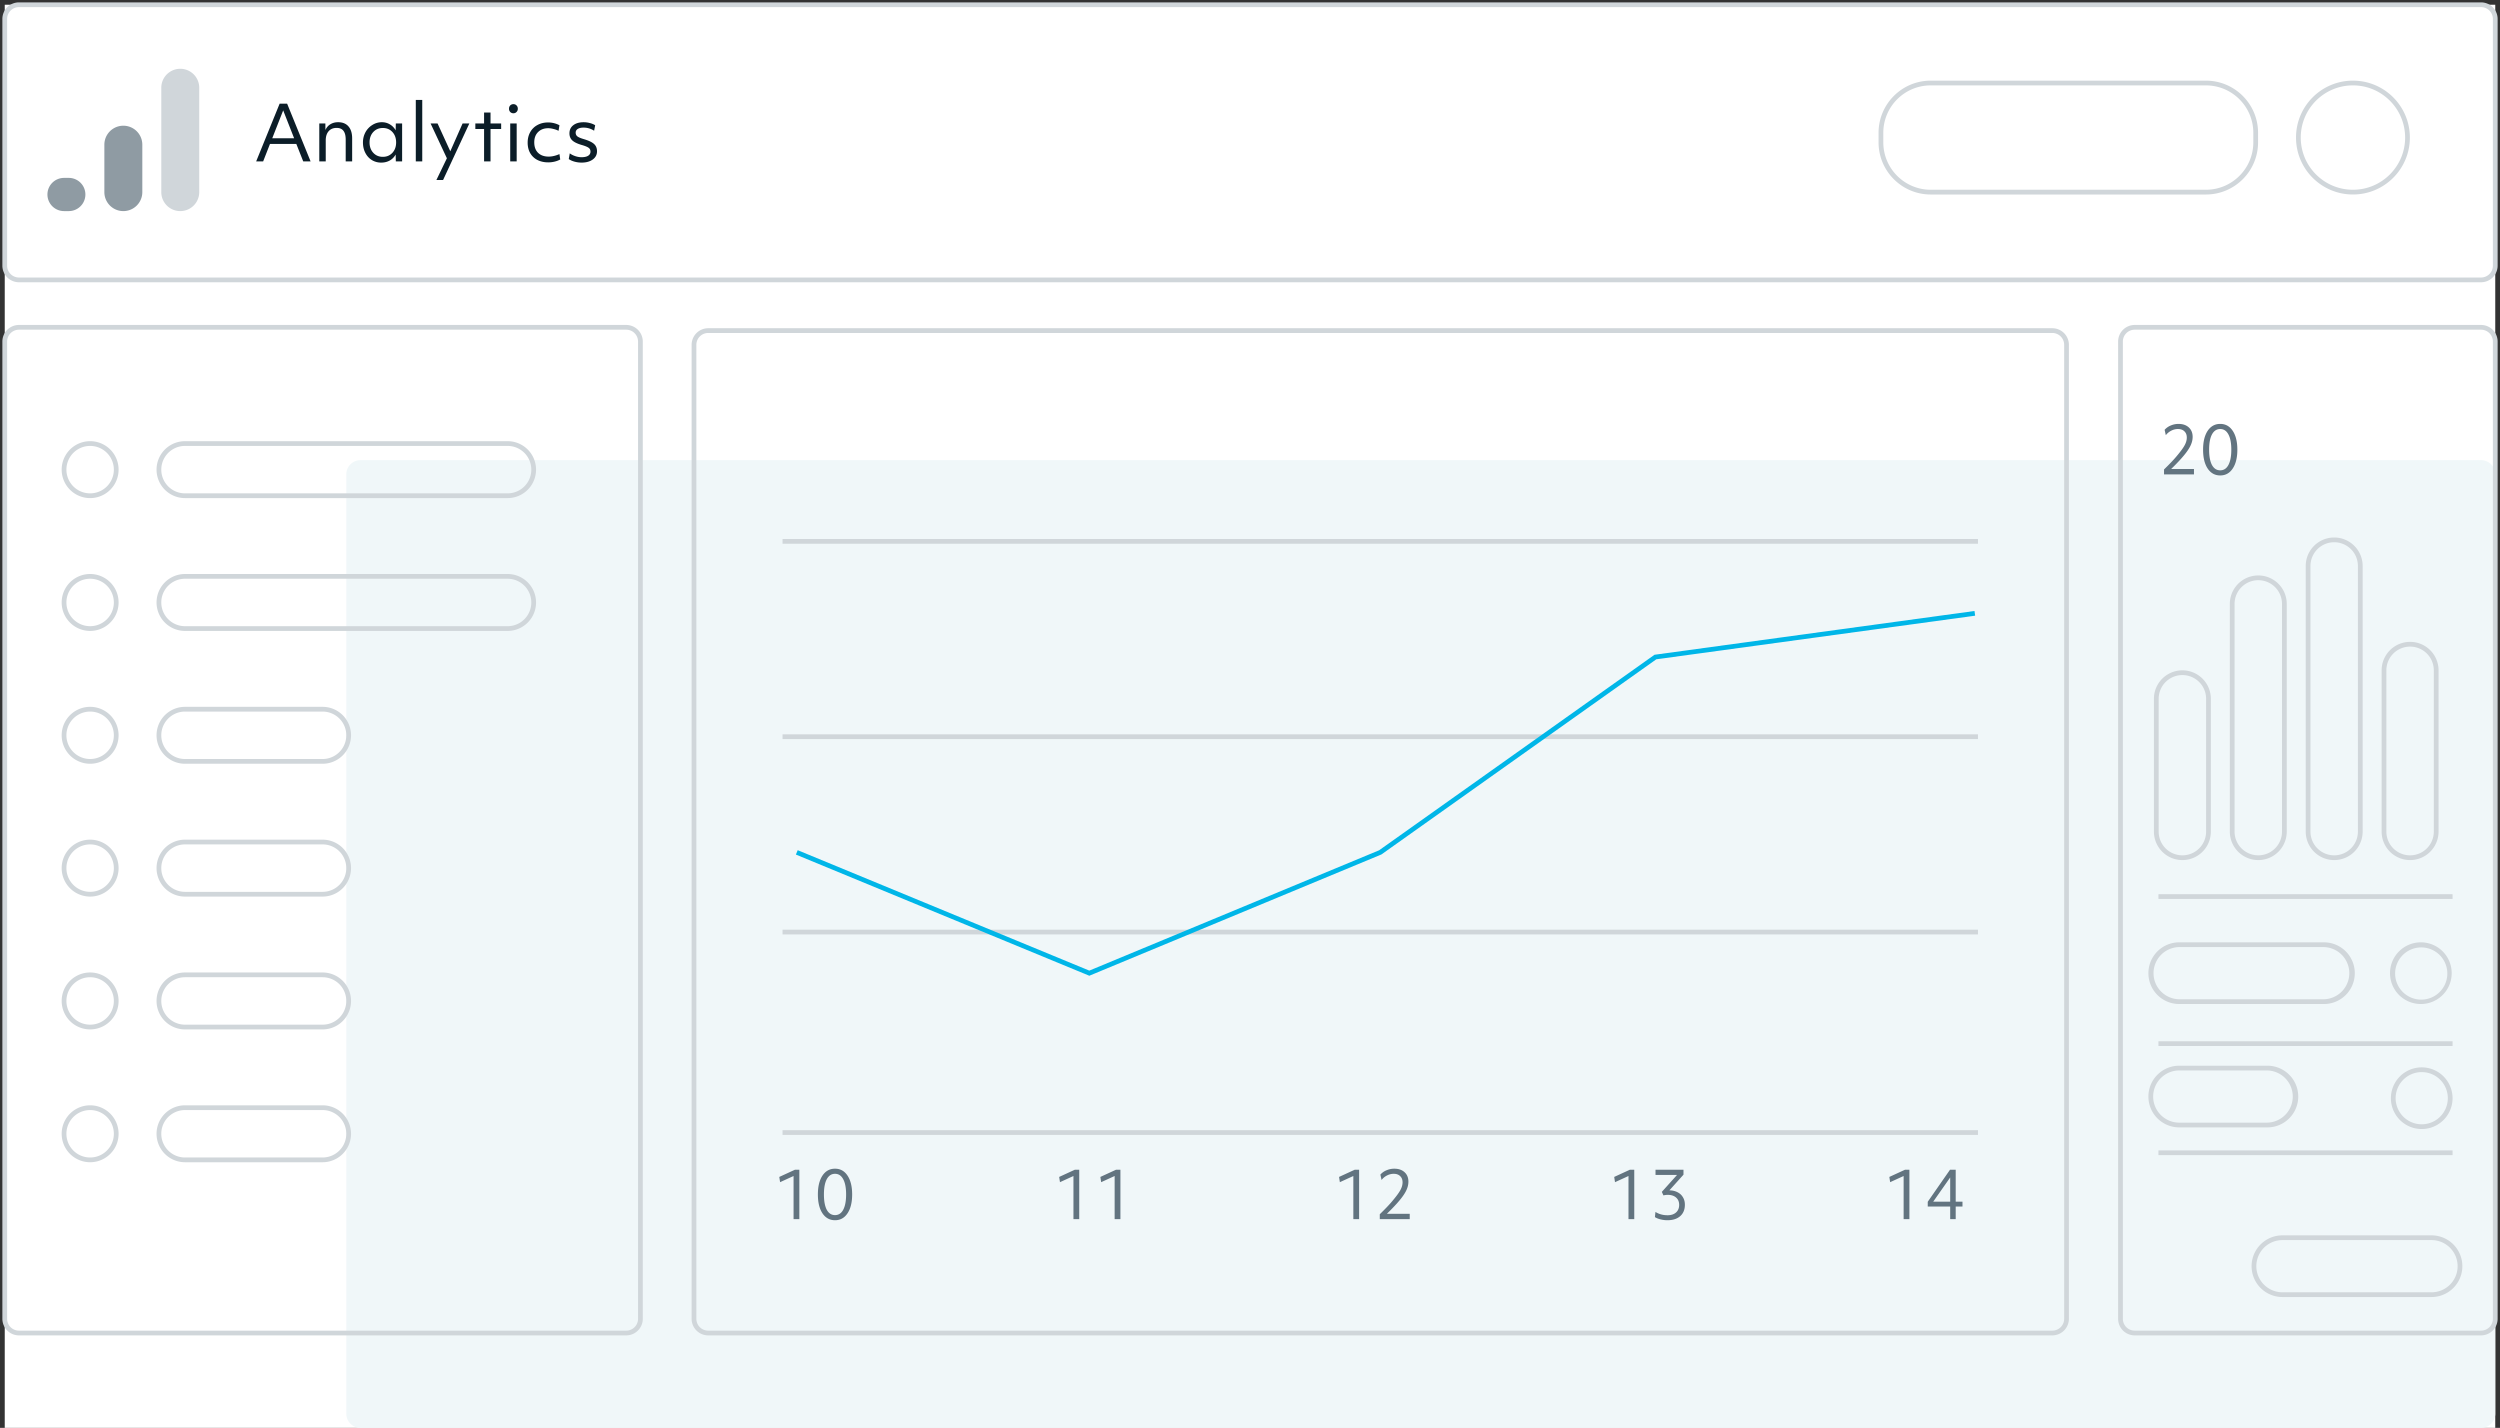
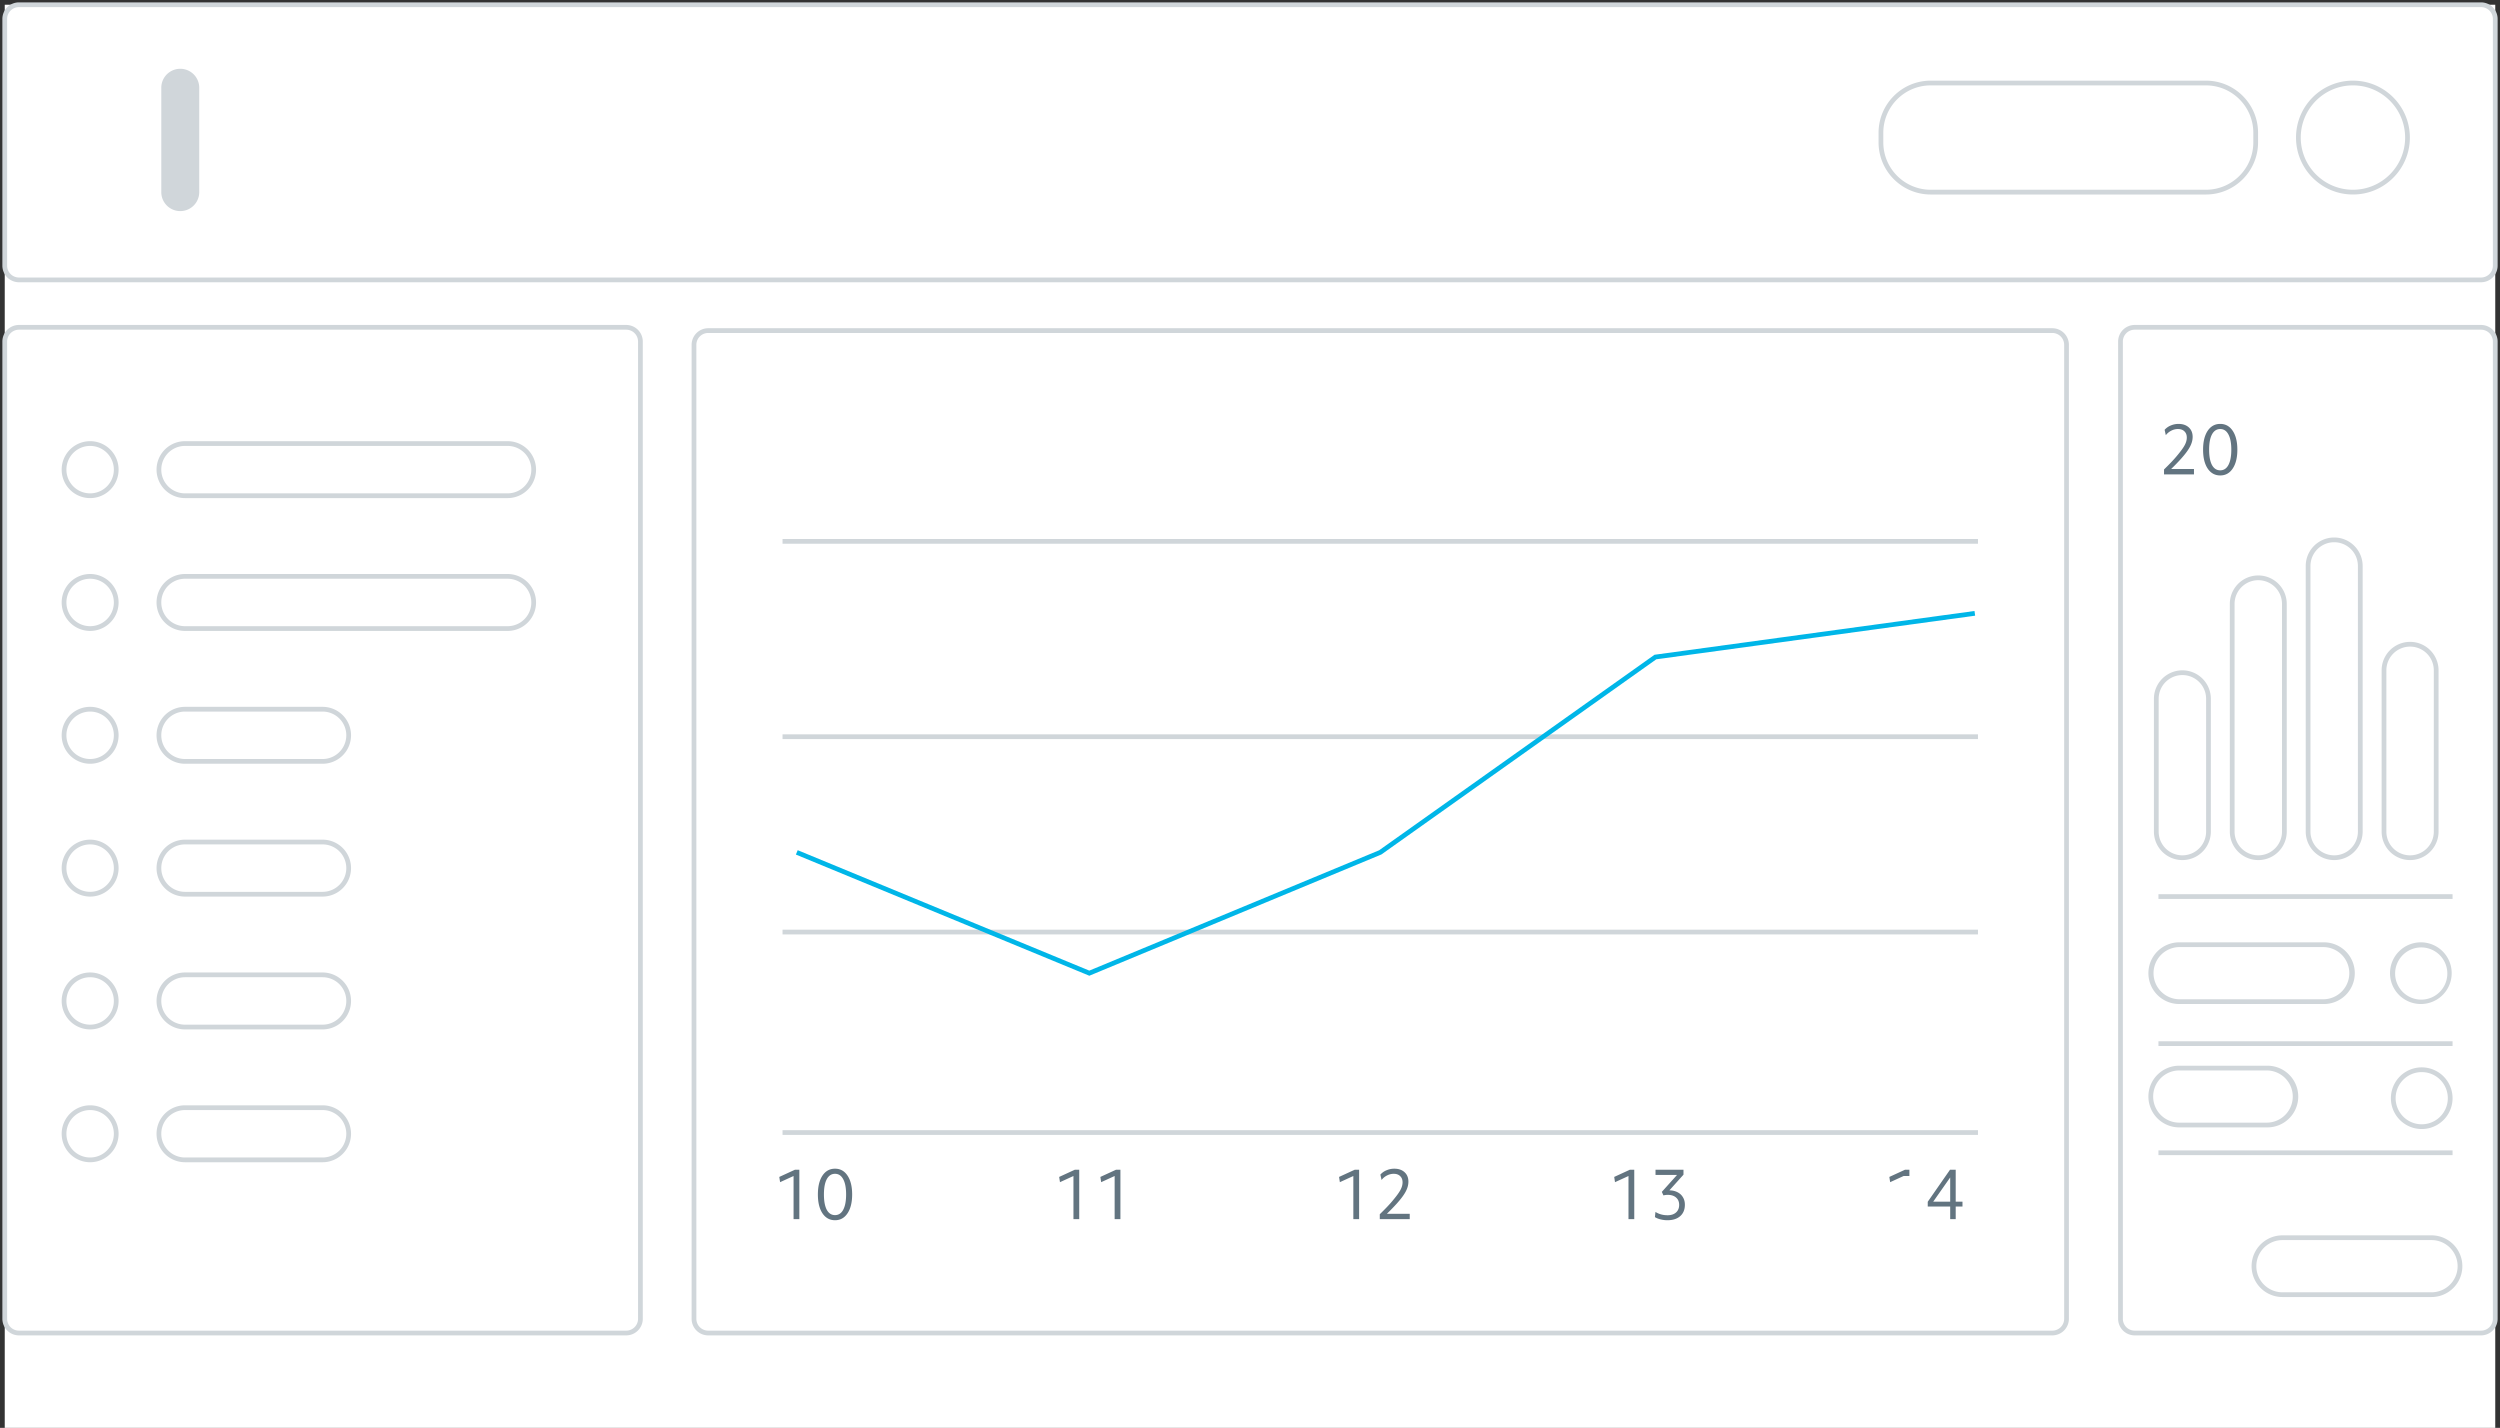
<svg xmlns="http://www.w3.org/2000/svg" width="527" height="301" viewBox="0 0 527 301" fill="none">
  <rect x="0" y="0" width="527" height="301" fill="#333333" stroke="none" />
  <path fill="#fff" d="M1 1h525v300H1z" />
-   <path d="M73 100a3 3 0 0 1 3-3h447a3 3 0 0 1 3 3v198a3 3 0 0 1-3 3H76a3 3 0 0 1-3-3V100Z" fill="#F0F7F9" />
-   <path d="M10 41a3.5 3.5 0 0 1 3.5-3.5h1a3.5 3.5 0 1 1 0 7h-1A3.5 3.5 0 0 1 10 41ZM22 30.5a4 4 0 0 1 8 0v10a4 4 0 0 1-8 0v-10Z" fill="#8F9BA3" />
  <path d="M34 18.5a4 4 0 0 1 8 0v22a4 4 0 0 1-8 0v-22Z" fill="#D0D6DA" />
-   <path d="M58.944 21.86h1.584l4.944 12.16H63.92l-1.456-3.68h-5.552l-1.44 3.68H54l4.944-12.16ZM62 29.14l-2.304-5.872-2.304 5.872H62ZM67.306 26.02h1.28l.016 1.392c.224-.523.57-.928 1.04-1.216.469-.288 1.013-.432 1.632-.432.949 0 1.68.299 2.192.896.512.587.768 1.43.768 2.528v4.832h-1.36v-4.592c0-.832-.16-1.45-.48-1.856-.31-.405-.79-.608-1.44-.608-.715 0-1.275.235-1.68.704-.406.47-.608 1.115-.608 1.936v4.416h-1.36v-8ZM80.351 34.276a3.721 3.721 0 0 1-1.952-.528c-.576-.352-1.034-.853-1.376-1.504-.341-.65-.512-1.392-.512-2.224 0-.747.166-1.44.496-2.08a4.073 4.073 0 0 1 1.44-1.568 3.685 3.685 0 0 1 2.064-.608c.608 0 1.163.15 1.664.448.512.299.923.72 1.232 1.264l.032-1.456h1.328v8H83.44l-.032-1.456c-.31.555-.73.981-1.264 1.28-.522.288-1.12.432-1.792.432Zm.352-1.216c.822 0 1.494-.283 2.016-.848.523-.565.784-1.296.784-2.192 0-.896-.261-1.627-.784-2.192-.522-.565-1.194-.848-2.016-.848-.821 0-1.493.283-2.016.848-.522.565-.784 1.296-.784 2.192 0 .896.262 1.627.784 2.192.523.565 1.195.848 2.016.848ZM87.65 21.06h1.36v12.96h-1.36V21.06ZM94.204 33.364l-3.44-7.344h1.472l2.688 5.872 2.592-5.872h1.424l-5.536 11.92h-1.408l2.208-4.576ZM102.043 27.188h-1.84V26.02h1.84v-2.304h1.36v2.304h2.24v1.168h-2.24v6.832h-1.36v-6.832ZM107.556 26.02h1.36v8h-1.36v-8Zm.672-2.144a.912.912 0 0 1-.672-.272.963.963 0 0 1-.256-.688c0-.277.085-.507.256-.688a.912.912 0 0 1 .672-.272c.266 0 .485.09.656.272.181.181.272.41.272.688a.934.934 0 0 1-.272.688.863.863 0 0 1-.656.272ZM115.582 34.228c-.853 0-1.611-.165-2.272-.496a3.698 3.698 0 0 1-1.536-1.44c-.363-.63-.544-1.37-.544-2.224 0-.821.176-1.552.528-2.192a3.776 3.776 0 0 1 1.504-1.504c.661-.373 1.429-.56 2.304-.56.416 0 .832.053 1.248.16a4.8 4.8 0 0 1 1.12.432l-.192 1.168a4.674 4.674 0 0 0-1.072-.384 4.248 4.248 0 0 0-1.104-.16c-.885 0-1.6.272-2.144.816-.533.533-.8 1.253-.8 2.16 0 .939.267 1.675.8 2.208.544.533 1.291.8 2.24.8.704 0 1.461-.176 2.272-.528l.16 1.136a4.555 4.555 0 0 1-1.184.448c-.437.107-.88.16-1.328.16ZM122.585 34.276c-.501 0-1.002-.07-1.504-.208-.49-.139-.885-.32-1.184-.544l.208-1.2c.331.245.72.443 1.168.592.459.15.896.224 1.312.224.598 0 1.062-.101 1.392-.304.331-.213.496-.501.496-.864 0-.256-.058-.459-.176-.608-.106-.15-.298-.288-.576-.416-.266-.128-.661-.267-1.184-.416-.896-.267-1.536-.587-1.92-.96-.384-.373-.576-.859-.576-1.456 0-.725.267-1.296.8-1.712.544-.427 1.28-.64 2.208-.64.427 0 .864.059 1.312.176.448.117.816.272 1.104.464l-.224 1.152a4.042 4.042 0 0 0-2.224-.656c-.533 0-.944.096-1.232.288a.872.872 0 0 0-.432.784c0 .33.123.592.368.784.246.192.699.384 1.36.576 1.014.299 1.728.64 2.144 1.024.416.373.624.885.624 1.536 0 .715-.298 1.29-.896 1.728-.597.437-1.386.656-2.368.656Z" fill="#0B1D28" />
-   <path d="m167.284 247.9-2.842 1.302-.168-1.106 3.29-1.512h.938V257h-1.218v-9.1ZM176.022 256.146c.746 0 1.32-.373 1.722-1.12.41-.756.616-1.834.616-3.234s-.206-2.473-.616-3.22c-.402-.756-.976-1.134-1.722-1.134-.747 0-1.326.378-1.736 1.134-.402.747-.602 1.82-.602 3.22 0 1.4.2 2.478.602 3.234.41.747.989 1.12 1.736 1.12Zm0 1.078c-1.111 0-1.993-.485-2.646-1.456-.644-.971-.966-2.296-.966-3.976 0-1.68.322-3.005.966-3.976.653-.971 1.535-1.456 2.646-1.456 1.11 0 1.988.485 2.632 1.456.653.971.98 2.296.98 3.976 0 1.68-.327 3.005-.98 3.976-.644.971-1.522 1.456-2.632 1.456ZM226.284 247.9l-2.842 1.302-.168-1.106 3.29-1.512h.938V257h-1.218v-9.1ZM234.966 247.9l-2.842 1.302-.168-1.106 3.29-1.512h.938V257h-1.218v-9.1ZM285.284 247.9l-2.842 1.302-.168-1.106 3.29-1.512h.938V257h-1.218v-9.1ZM290.858 257v-1.036c1.185-1.157 2.048-2.063 2.59-2.716.849-.999 1.428-1.783 1.736-2.352.317-.569.476-1.12.476-1.652 0-.56-.168-.999-.504-1.316-.327-.327-.78-.49-1.358-.49-.495 0-.966.117-1.414.35a3.3 3.3 0 0 0-1.148.952l-.252-1.134a3.469 3.469 0 0 1 1.288-.91 4.147 4.147 0 0 1 1.652-.336c.896 0 1.614.247 2.156.742.541.495.812 1.157.812 1.988 0 .681-.187 1.372-.56 2.072-.364.7-.98 1.535-1.848 2.506a45.742 45.742 0 0 1-2.128 2.198h4.816V257h-6.314ZM343.284 247.9l-2.842 1.302-.168-1.106 3.29-1.512h.938V257h-1.218v-9.1ZM351.476 257.224c-.486 0-.966-.061-1.442-.182-.467-.112-.859-.271-1.176-.476l.112-1.092c.737.467 1.586.7 2.548.7.756 0 1.353-.196 1.792-.588.438-.392.658-.924.658-1.596 0-.653-.215-1.167-.644-1.54-.43-.383-1.018-.574-1.764-.574-.28 0-.584.037-.91.112l-.336-.742 3.206-3.57h-4.536v-1.092h5.894v1.036l-2.968 3.304c.644.009 1.208.14 1.694.392.494.243.877.593 1.148 1.05.28.448.42.98.42 1.596 0 1.017-.327 1.815-.98 2.394-.654.579-1.559.868-2.716.868ZM456.176 100v-1.036c1.185-1.157 2.049-2.063 2.59-2.716.849-.999 1.428-1.783 1.736-2.352.317-.57.476-1.12.476-1.652 0-.56-.168-.999-.504-1.316-.327-.327-.779-.49-1.358-.49a3.02 3.02 0 0 0-1.414.35 3.304 3.304 0 0 0-1.148.952l-.252-1.134a3.474 3.474 0 0 1 1.288-.91 4.15 4.15 0 0 1 1.652-.336c.896 0 1.615.247 2.156.742.541.495.812 1.157.812 1.988 0 .681-.187 1.372-.56 2.072-.364.7-.98 1.535-1.848 2.506a45.601 45.601 0 0 1-2.128 2.198h4.816V100h-6.314ZM468.022 99.146c.746 0 1.32-.373 1.722-1.12.41-.756.616-1.834.616-3.234s-.206-2.473-.616-3.22c-.402-.756-.976-1.134-1.722-1.134-.747 0-1.326.378-1.736 1.134-.402.747-.602 1.82-.602 3.22 0 1.4.2 2.478.602 3.234.41.747.989 1.12 1.736 1.12Zm0 1.078c-1.111 0-1.993-.485-2.646-1.456-.644-.97-.966-2.296-.966-3.976 0-1.68.322-3.005.966-3.976.653-.97 1.535-1.456 2.646-1.456 1.11 0 1.988.485 2.632 1.456.653.97.98 2.296.98 3.976 0 1.68-.327 3.005-.98 3.976-.644.97-1.522 1.456-2.632 1.456ZM401.284 247.9l-2.842 1.302-.168-1.106 3.29-1.512h.938V257h-1.218v-9.1ZM411.1 254.34h-4.732v-1.008l4.69-6.748h1.204v6.734h1.428v1.022h-1.428V257H411.1v-2.66Zm0-1.022v-5.11l-3.584 5.11h3.584Z" fill="#627480" />
+   <path d="m167.284 247.9-2.842 1.302-.168-1.106 3.29-1.512h.938V257h-1.218v-9.1ZM176.022 256.146c.746 0 1.32-.373 1.722-1.12.41-.756.616-1.834.616-3.234s-.206-2.473-.616-3.22c-.402-.756-.976-1.134-1.722-1.134-.747 0-1.326.378-1.736 1.134-.402.747-.602 1.82-.602 3.22 0 1.4.2 2.478.602 3.234.41.747.989 1.12 1.736 1.12Zm0 1.078c-1.111 0-1.993-.485-2.646-1.456-.644-.971-.966-2.296-.966-3.976 0-1.68.322-3.005.966-3.976.653-.971 1.535-1.456 2.646-1.456 1.11 0 1.988.485 2.632 1.456.653.971.98 2.296.98 3.976 0 1.68-.327 3.005-.98 3.976-.644.971-1.522 1.456-2.632 1.456ZM226.284 247.9l-2.842 1.302-.168-1.106 3.29-1.512h.938V257h-1.218v-9.1ZM234.966 247.9l-2.842 1.302-.168-1.106 3.29-1.512h.938V257h-1.218v-9.1ZM285.284 247.9l-2.842 1.302-.168-1.106 3.29-1.512h.938V257h-1.218v-9.1ZM290.858 257v-1.036c1.185-1.157 2.048-2.063 2.59-2.716.849-.999 1.428-1.783 1.736-2.352.317-.569.476-1.12.476-1.652 0-.56-.168-.999-.504-1.316-.327-.327-.78-.49-1.358-.49-.495 0-.966.117-1.414.35a3.3 3.3 0 0 0-1.148.952l-.252-1.134a3.469 3.469 0 0 1 1.288-.91 4.147 4.147 0 0 1 1.652-.336c.896 0 1.614.247 2.156.742.541.495.812 1.157.812 1.988 0 .681-.187 1.372-.56 2.072-.364.7-.98 1.535-1.848 2.506a45.742 45.742 0 0 1-2.128 2.198h4.816V257h-6.314ZM343.284 247.9l-2.842 1.302-.168-1.106 3.29-1.512h.938V257h-1.218v-9.1ZM351.476 257.224c-.486 0-.966-.061-1.442-.182-.467-.112-.859-.271-1.176-.476l.112-1.092c.737.467 1.586.7 2.548.7.756 0 1.353-.196 1.792-.588.438-.392.658-.924.658-1.596 0-.653-.215-1.167-.644-1.54-.43-.383-1.018-.574-1.764-.574-.28 0-.584.037-.91.112l-.336-.742 3.206-3.57h-4.536v-1.092h5.894v1.036l-2.968 3.304c.644.009 1.208.14 1.694.392.494.243.877.593 1.148 1.05.28.448.42.98.42 1.596 0 1.017-.327 1.815-.98 2.394-.654.579-1.559.868-2.716.868ZM456.176 100v-1.036c1.185-1.157 2.049-2.063 2.59-2.716.849-.999 1.428-1.783 1.736-2.352.317-.57.476-1.12.476-1.652 0-.56-.168-.999-.504-1.316-.327-.327-.779-.49-1.358-.49a3.02 3.02 0 0 0-1.414.35 3.304 3.304 0 0 0-1.148.952l-.252-1.134a3.474 3.474 0 0 1 1.288-.91 4.15 4.15 0 0 1 1.652-.336c.896 0 1.615.247 2.156.742.541.495.812 1.157.812 1.988 0 .681-.187 1.372-.56 2.072-.364.7-.98 1.535-1.848 2.506a45.601 45.601 0 0 1-2.128 2.198h4.816V100h-6.314ZM468.022 99.146c.746 0 1.32-.373 1.722-1.12.41-.756.616-1.834.616-3.234s-.206-2.473-.616-3.22c-.402-.756-.976-1.134-1.722-1.134-.747 0-1.326.378-1.736 1.134-.402.747-.602 1.82-.602 3.22 0 1.4.2 2.478.602 3.234.41.747.989 1.12 1.736 1.12Zm0 1.078c-1.111 0-1.993-.485-2.646-1.456-.644-.97-.966-2.296-.966-3.976 0-1.68.322-3.005.966-3.976.653-.97 1.535-1.456 2.646-1.456 1.11 0 1.988.485 2.632 1.456.653.97.98 2.296.98 3.976 0 1.68-.327 3.005-.98 3.976-.644.97-1.522 1.456-2.632 1.456ZM401.284 247.9l-2.842 1.302-.168-1.106 3.29-1.512h.938V257v-9.1ZM411.1 254.34h-4.732v-1.008l4.69-6.748h1.204v6.734h1.428v1.022h-1.428V257H411.1v-2.66Zm0-1.022v-5.11l-3.584 5.11h3.584Z" fill="#627480" />
  <path fill-rule="evenodd" clip-rule="evenodd" d="M.5 72A3.5 3.5 0 0 1 4 68.5h128a3.5 3.5 0 0 1 3.5 3.5v206a3.5 3.5 0 0 1-3.5 3.5H4A3.5 3.5 0 0 1 .5 278V72ZM4 69.5A2.5 2.5 0 0 0 1.5 72v206a2.5 2.5 0 0 0 2.5 2.5h128a2.5 2.5 0 0 0 2.5-2.5V72a2.5 2.5 0 0 0-2.5-2.5H4ZM446.5 72a3.5 3.5 0 0 1 3.5-3.5h73a3.5 3.5 0 0 1 3.5 3.5v206a3.5 3.5 0 0 1-3.5 3.5h-73a3.5 3.5 0 0 1-3.5-3.5V72Zm3.5-2.5a2.5 2.5 0 0 0-2.5 2.5v206a2.5 2.5 0 0 0 2.5 2.5h73a2.5 2.5 0 0 0 2.5-2.5V72a2.5 2.5 0 0 0-2.5-2.5h-73Z" fill="#D0D6DA" />
  <path fill-rule="evenodd" clip-rule="evenodd" d="M517 189.5h-62v-1h62v1ZM517 243.5h-62v-1h62v1ZM517 220.5h-62v-1h62v1ZM.5 4A3.5 3.5 0 0 1 4 .5h519a3.5 3.5 0 0 1 3.5 3.5v52a3.5 3.5 0 0 1-3.5 3.5H4A3.5 3.5 0 0 1 .5 56V4ZM4 1.5A2.5 2.5 0 0 0 1.5 4v52A2.5 2.5 0 0 0 4 58.5h519a2.5 2.5 0 0 0 2.5-2.5V4a2.5 2.5 0 0 0-2.5-2.5H4ZM19 104a5 5 0 1 0 0-10 5 5 0 0 0 0 10Zm0 1a6 6 0 1 0 0-12 6 6 0 0 0 0 12ZM107 94H39a5 5 0 0 0 0 10h68a5 5 0 0 0 0-10Zm-68-1a6 6 0 0 0 0 12h68a6 6 0 1 0 0-12H39ZM19 132a5 5 0 1 0 0-10 5 5 0 0 0 0 10Zm0 1a6 6 0 1 0 0-12 6 6 0 0 0 0 12ZM107 122H39a5 5 0 0 0 0 10h68a5 5 0 0 0 0-10Zm-68-1a6 6 0 1 0 0 12h68a6 6 0 1 0 0-12H39ZM19 160a5 5 0 1 0 0-10 5 5 0 0 0 0 10Zm0 1a6 6 0 1 0 0-12 6 6 0 0 0 0 12ZM68 150H39a5 5 0 0 0 0 10h29a5 5 0 0 0 0-10Zm-29-1a6 6 0 1 0 0 12h29a6 6 0 1 0 0-12H39ZM19 188a5 5 0 1 0 0-10 5 5 0 0 0 0 10Zm0 1a6 6 0 1 0 0-12 6 6 0 0 0 0 12ZM68 178H39a5 5 0 0 0 0 10h29a5 5 0 0 0 0-10Zm-29-1a6 6 0 1 0 0 12h29a6 6 0 1 0 0-12H39ZM19 216a5 5 0 1 0 0-10 5 5 0 0 0 0 10Zm0 1a6 6 0 1 0 0-12 6 6 0 0 0 0 12ZM68 206H39a5 5 0 0 0 0 10h29a5 5 0 0 0 0-10Zm-29-1a6 6 0 1 0 0 12h29a6 6 0 1 0 0-12H39ZM19 244a5 5 0 1 0 0-10 5 5 0 0 0 0 10Zm0 1a6 6 0 1 0 0-12 6 6 0 0 0 0 12ZM68 234H39a5 5 0 0 0 0 10h29a5 5 0 0 0 0-10Zm-29-1a6 6 0 1 0 0 12h29a6 6 0 1 0 0-12H39Z" fill="#D0D6DA" />
  <path fill-rule="evenodd" clip-rule="evenodd" d="M465 18h-58c-5.523 0-10 4.477-10 10v2c0 5.523 4.477 10 10 10h58c5.523 0 10-4.477 10-10v-2c0-5.523-4.477-10-10-10Zm-58-1c-6.075 0-11 4.925-11 11v2c0 6.075 4.925 11 11 11h58c6.075 0 11-4.925 11-11v-2c0-6.075-4.925-11-11-11h-58ZM496 40c6.075 0 11-4.925 11-11s-4.925-11-11-11-11 4.925-11 11 4.925 11 11 11Zm0 1c6.627 0 12-5.373 12-12s-5.373-12-12-12-12 5.373-12 12 5.373 12 12 12ZM505 231.5a5.5 5.5 0 1 0 11 0 5.5 5.5 0 1 0-11 0Zm5.5-6.5a6.5 6.5 0 1 0 0 13 6.5 6.5 0 0 0 0-13ZM455.047 147.305v28a5 5 0 1 0 10 0v-28a5 5 0 0 0-10 0Zm-1 28a6 6 0 1 0 12 0v-28a6 6 0 0 0-12 0v28ZM471.047 127.305v48a5 5 0 1 0 10 0v-48a5 5 0 0 0-10 0Zm-1 48a6 6 0 1 0 12 0v-48a6 6 0 0 0-12 0v48ZM487.047 119.305v56a5 5 0 1 0 10 0v-56a5 5 0 0 0-10 0Zm-1 56a6 6 0 1 0 12 0v-56a6 6 0 0 0-12 0v56ZM503.047 141.305v34a5 5 0 1 0 10 0v-34a5 5 0 0 0-10 0Zm-1 34a6 6 0 1 0 12 0v-34a6 6 0 0 0-12 0v34ZM477.887 225.651h-18.422a5.502 5.502 0 1 0 0 11.003h18.422a5.502 5.502 0 0 0 0-11.003Zm-18.422-1a6.502 6.502 0 1 0 0 13.003h18.422a6.502 6.502 0 1 0 0-13.003h-18.422ZM489.807 199.644h-30.342a5.501 5.501 0 1 0 0 11.003h30.342a5.502 5.502 0 0 0 0-11.003Zm-30.342-1a6.502 6.502 0 1 0 0 13.003h30.342a6.502 6.502 0 1 0 0-13.003h-30.342ZM504.894 205.145a5.502 5.502 0 1 0 11.003 0 5.502 5.502 0 0 0-11.003 0Zm5.502-6.501a6.502 6.502 0 1 0 0 13.003 6.502 6.502 0 0 0 0-13.003ZM512.563 261.411h-31.425a5.502 5.502 0 1 0 0 11.004h31.425a5.502 5.502 0 0 0 0-11.004Zm-31.425-1a6.502 6.502 0 1 0 0 13.004h31.425a6.502 6.502 0 1 0 0-13.004h-31.425ZM436.125 72.69a3.5 3.5 0 0 0-3.5-3.5H149.293a3.5 3.5 0 0 0-3.5 3.5V278a3.5 3.5 0 0 0 3.5 3.5h283.332a3.5 3.5 0 0 0 3.5-3.5V72.69Zm-3.5-2.5a2.5 2.5 0 0 1 2.5 2.5V278a2.5 2.5 0 0 1-2.5 2.5H149.293a2.5 2.5 0 0 1-2.5-2.5V72.69a2.5 2.5 0 0 1 2.5-2.5h283.332Z" fill="#D0D6DA" />
  <path fill-rule="evenodd" clip-rule="evenodd" d="M416.958 239.238H164.959v-1h251.999v1ZM416.958 196.976H164.959v-1h251.999v1ZM416.958 114.619H164.959v-1h251.999v1ZM416.958 155.798H164.959v-1h251.999v1Z" fill="#D0D6DA" />
  <path fill-rule="evenodd" clip-rule="evenodd" d="m349.148 138.98 67.211-9.194-.135-.991-67.455 9.228-58.054 41.216-61.09 25.365-61.468-25.386-.382.924 61.851 25.544 61.576-25.566 57.946-41.14Z" fill="#00B6E8" />
</svg>